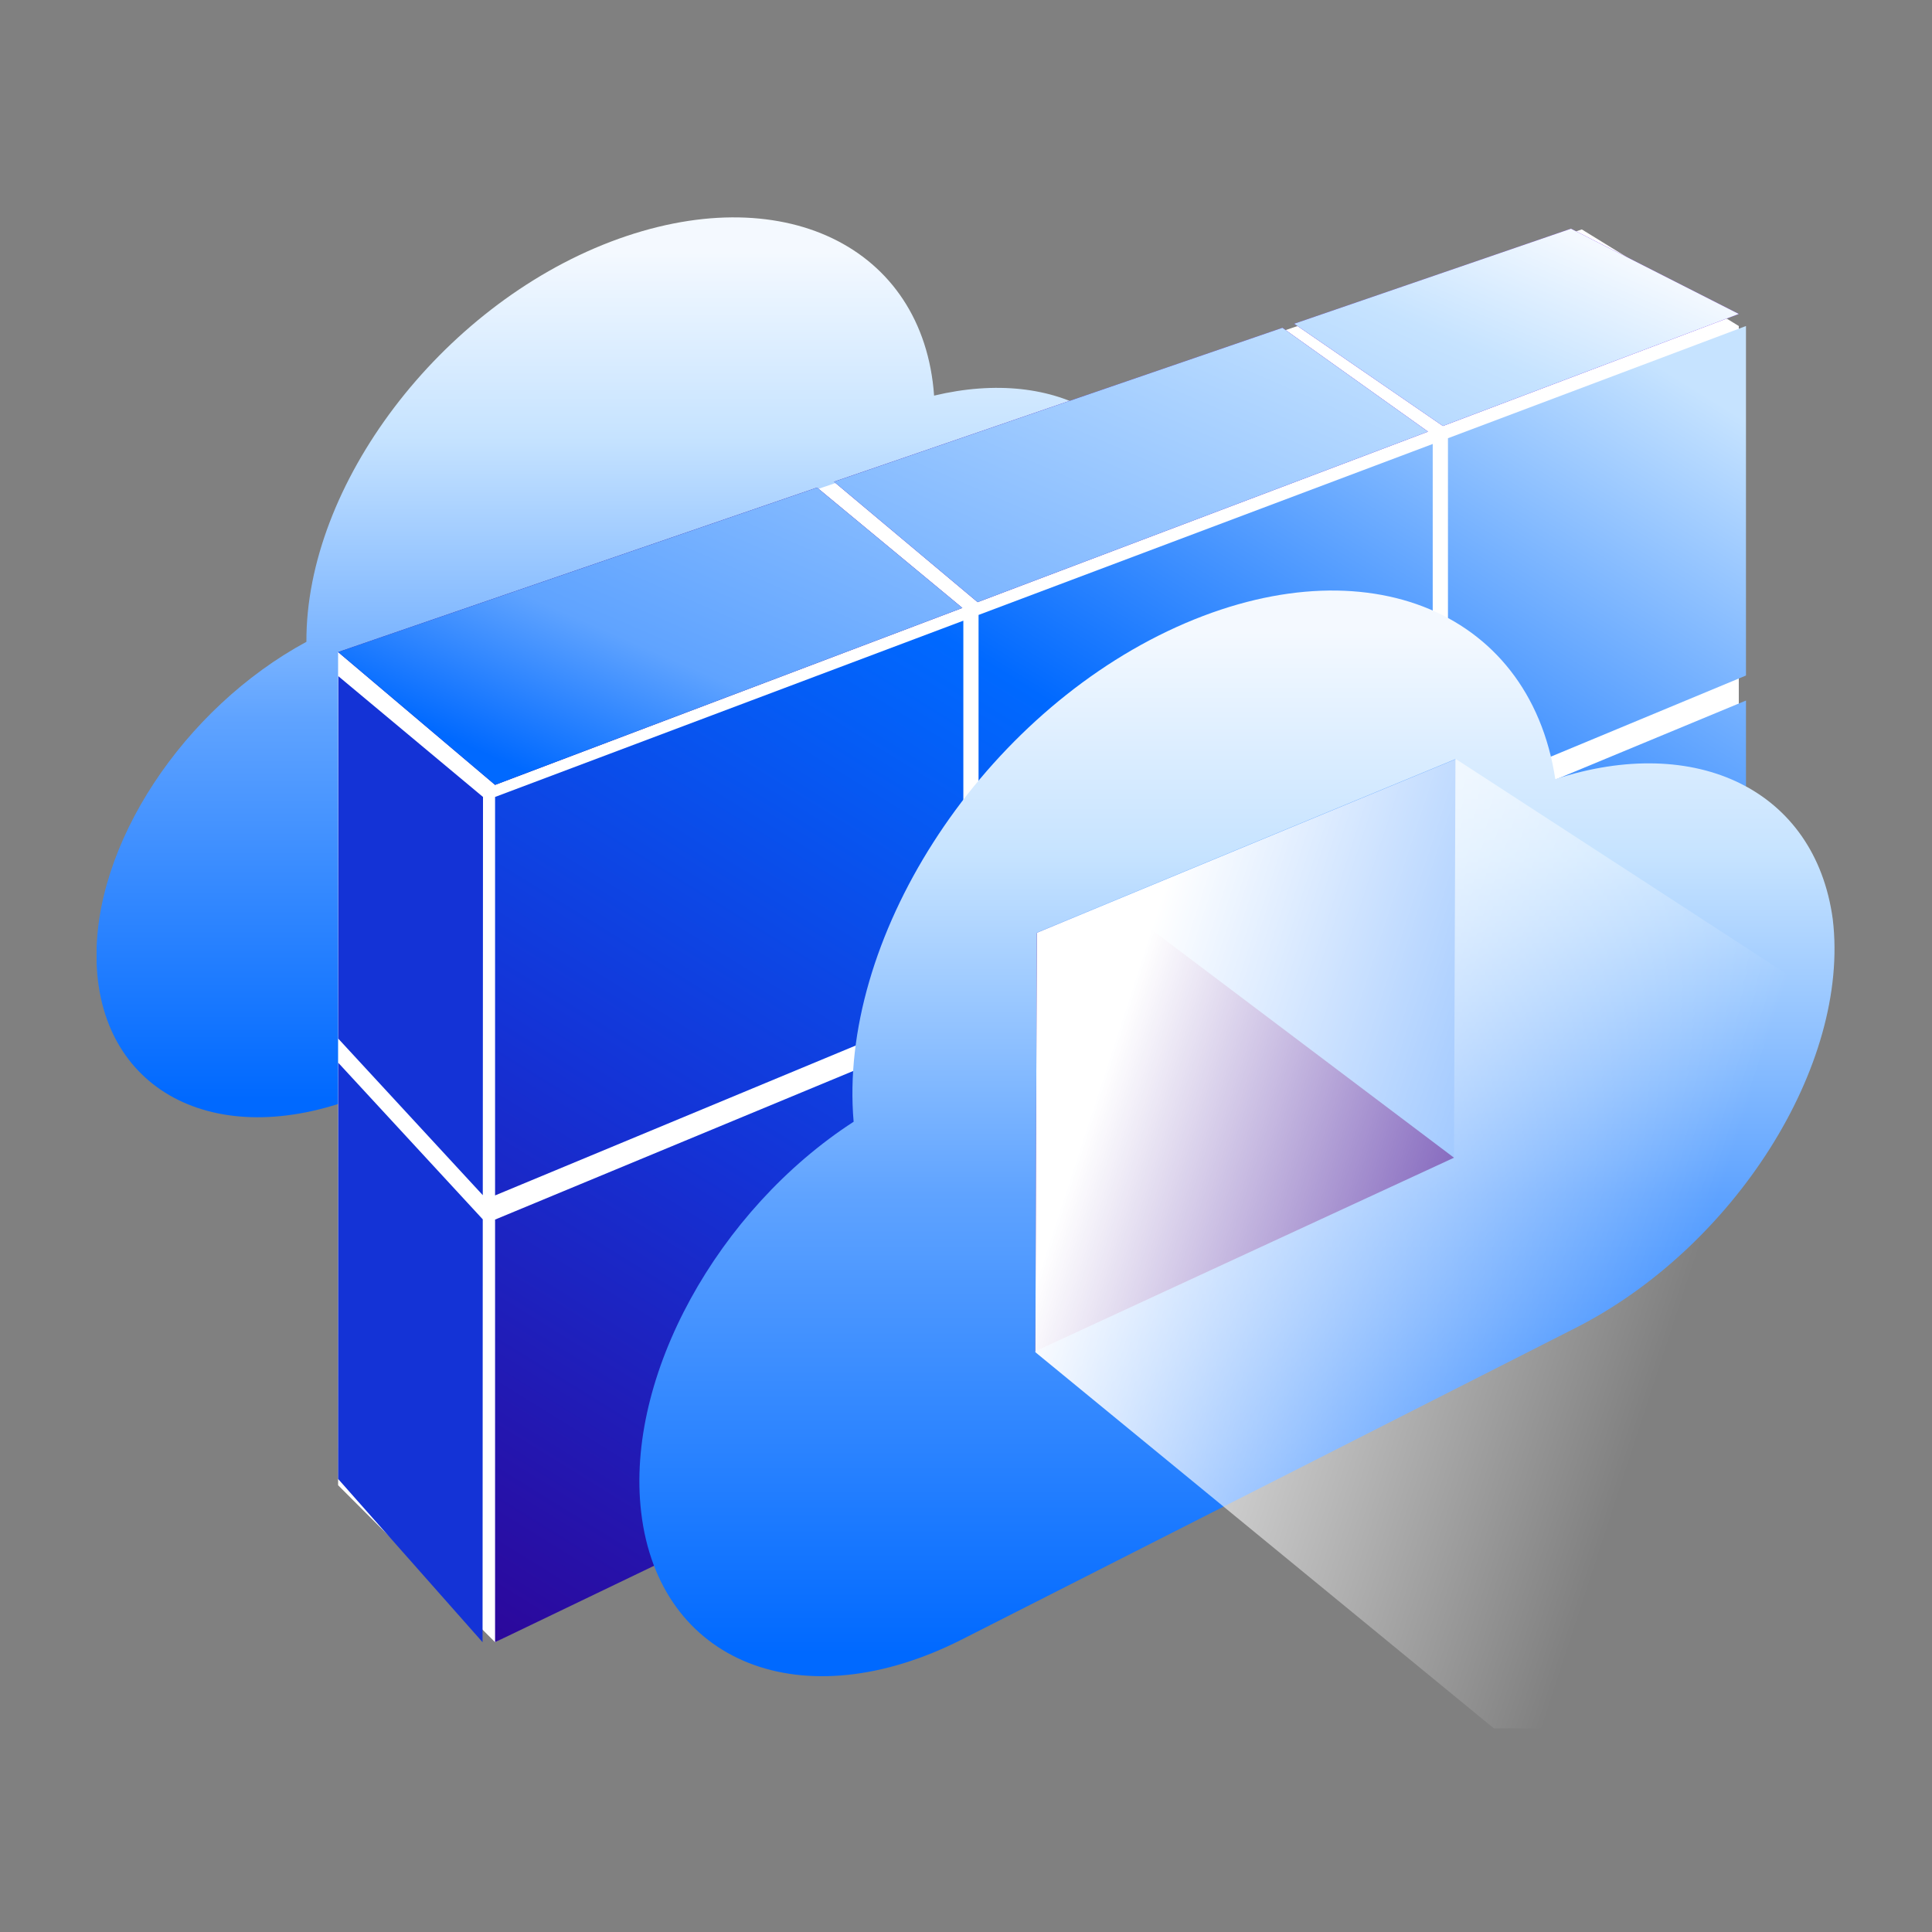
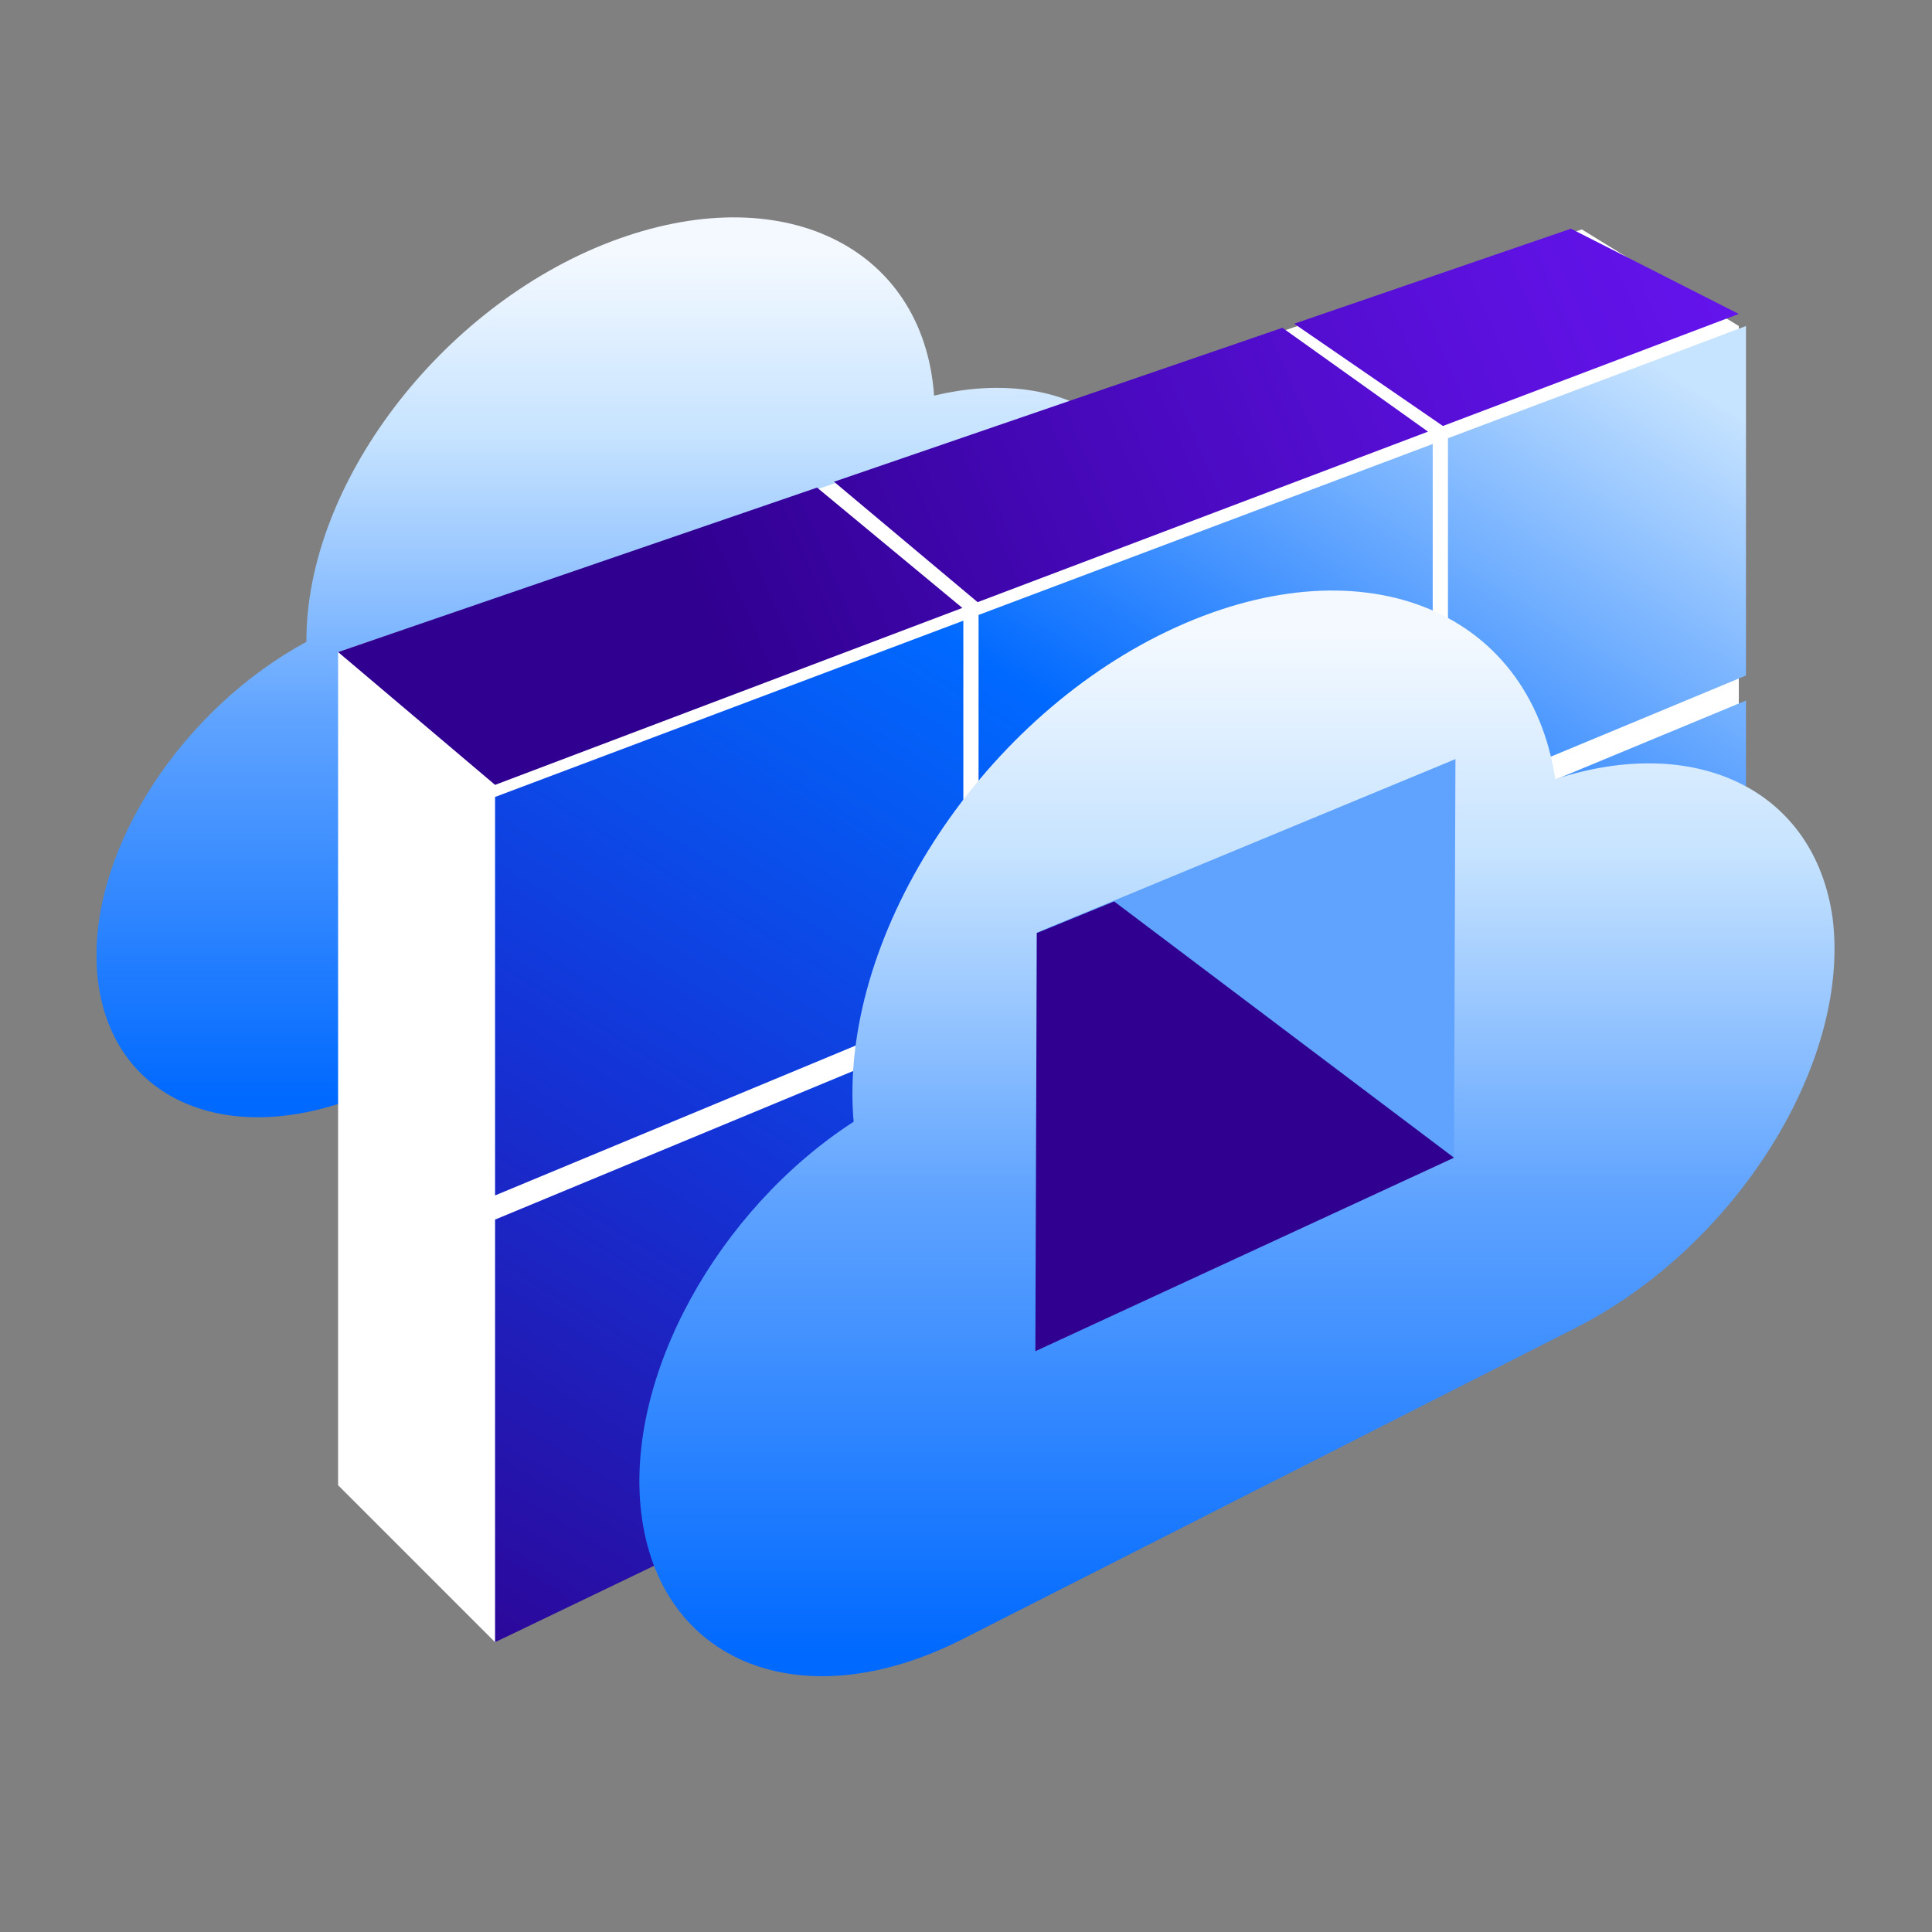
<svg xmlns="http://www.w3.org/2000/svg" fill="none" height="80" width="80">
  <rect width="100%" height="100%" fill="#808080" stroke="none" />
  <g clip-path="url(#a)">
    <path d="M38.679 16.384c-.44-6.185-6.325-9.063-13.391-6.375-7.066 2.698-12.63 10.072-12.6 16.567C7.612 29.323 3.83 34.989 4 39.875c.19 5.425 5.134 7.893 11.11 5.435l22.678-9.312c5.895-2.408 10.579-8.583 10.359-13.839-.26-4.656-4.344-7.004-9.478-5.775z" fill="url(#b)" />
    <path d="M14 61.5V27L65.5 9.5l6.5 4v27L20.5 68z" fill="#fff" />
    <path clip-rule="evenodd" d="M20.5 33v16.5l19.39-8.059v-15.74zm20.02-7.537v15.716l18.806-7.815v-14.98zm19.437-7.317v14.956l12.34-5.13V13.5zm12.34 10.862-12.34 5.12v14.906l12.34-5.932zm-12.97 20.329V34.39L40.52 42.193v16.184zM39.89 58.68V42.455L20.5 50.5V68z" fill="url(#c)" fill-rule="evenodd" />
-     <path clip-rule="evenodd" d="M19.99 50.49 19.982 68 14 61.239l.005-17.234zm-5.985-7.484 5.986 6.484L20 33l-5.99-5z" fill="#1433D6" fill-rule="evenodd" />
    <path clip-rule="evenodd" d="M33.833 20.19 14 27l6.5 5.5 19.35-7.327zm.702-.242 5.946 4.986 18.65-7.061-6.029-4.3zm19.055-6.543 6.158 4.234L72 13l-6.95-3.53z" fill="url(#d)" fill-rule="evenodd" />
-     <path clip-rule="evenodd" d="M33.833 20.19 14 27l6.5 5.5 19.35-7.327zm.702-.242 5.946 4.986 18.65-7.061-6.029-4.3zm19.055-6.543 6.158 4.234L72 13l-6.95-3.53z" fill="url(#e)" fill-rule="evenodd" />
    <path d="M64.4 32.25c-1.09-7.103-8.147-9.881-16.053-6.114-7.907 3.777-13.651 12.81-13 20.313-5.616 3.637-9.459 10.542-8.798 16.167.73 6.245 6.675 8.643 13.33 5.246l25.332-12.86c6.585-3.327 11.41-10.9 10.679-16.946-.73-5.355-5.665-7.693-11.48-5.795z" fill="url(#f)" />
    <path d="m42.872 55.952.06-17.336 17.335-7.184-.06 16.506z" fill="#5FA3FF" />
    <path d="m46.135 37.327 14.072 10.611-17.335 8.014.06-17.316z" fill="#300091" />
-     <path d="M76 71.569V41.643L60.287 31.432l-17.355 7.194-.06 17.366 18.986 15.577z" fill="url(#g)" />
  </g>
  <defs>
    <linearGradient gradientUnits="userSpaceOnUse" id="b" x1="26.009" x2="26.01" y1="10.436" y2="46.294">
      <stop stop-color="#F4F9FF" />
      <stop offset=".213" stop-color="#C6E3FF" />
      <stop offset=".539" stop-color="#5FA3FF" />
      <stop offset=".978" stop-color="#0069FF" />
    </linearGradient>
    <linearGradient gradientUnits="userSpaceOnUse" id="c" x1="21.076" x2="60.405" y1="72.686" y2="9.156">
      <stop stop-color="#300091" />
      <stop offset=".346" stop-color="#1433D6" />
      <stop offset=".654" stop-color="#0069FF" />
      <stop offset=".99" stop-color="#C6E3FF" />
    </linearGradient>
    <linearGradient gradientUnits="userSpaceOnUse" id="d" x1="75.923" x2="23.441" y1="5.923" y2="28.552">
      <stop offset=".1" stop-color="#6414ED" />
      <stop offset=".26" stop-color="#5D11E0" />
      <stop offset=".54" stop-color="#4A0AC0" />
      <stop offset=".89" stop-color="#300090" />
    </linearGradient>
    <linearGradient gradientUnits="userSpaceOnUse" id="e" x1="66.73" x2="51.405" y1="10.5" y2="45.749">
      <stop stop-color="#F4F9FF" />
      <stop offset=".155" stop-color="#C6E3FF" />
      <stop offset=".804" stop-color="#5FA3FF" />
      <stop offset=".978" stop-color="#0069FF" />
    </linearGradient>
    <linearGradient gradientUnits="userSpaceOnUse" id="f" x1="51.146" x2="51.146" y1="26.183" y2="69.445">
      <stop stop-color="#F4F9FF" />
      <stop offset=".213" stop-color="#C6E3FF" />
      <stop offset=".539" stop-color="#5FA3FF" />
      <stop offset=".978" stop-color="#0069FF" />
    </linearGradient>
    <linearGradient gradientUnits="userSpaceOnUse" id="g" x1="71.5" x2="47" y1="48.5" y2="40.5">
      <stop stop-color="#fff" stop-opacity="0" />
      <stop offset="1" stop-color="#fff" />
    </linearGradient>
    <clipPath id="a">
      <path d="M4 9h72v62.569H4z" fill="#fff" />
    </clipPath>
  </defs>
</svg>